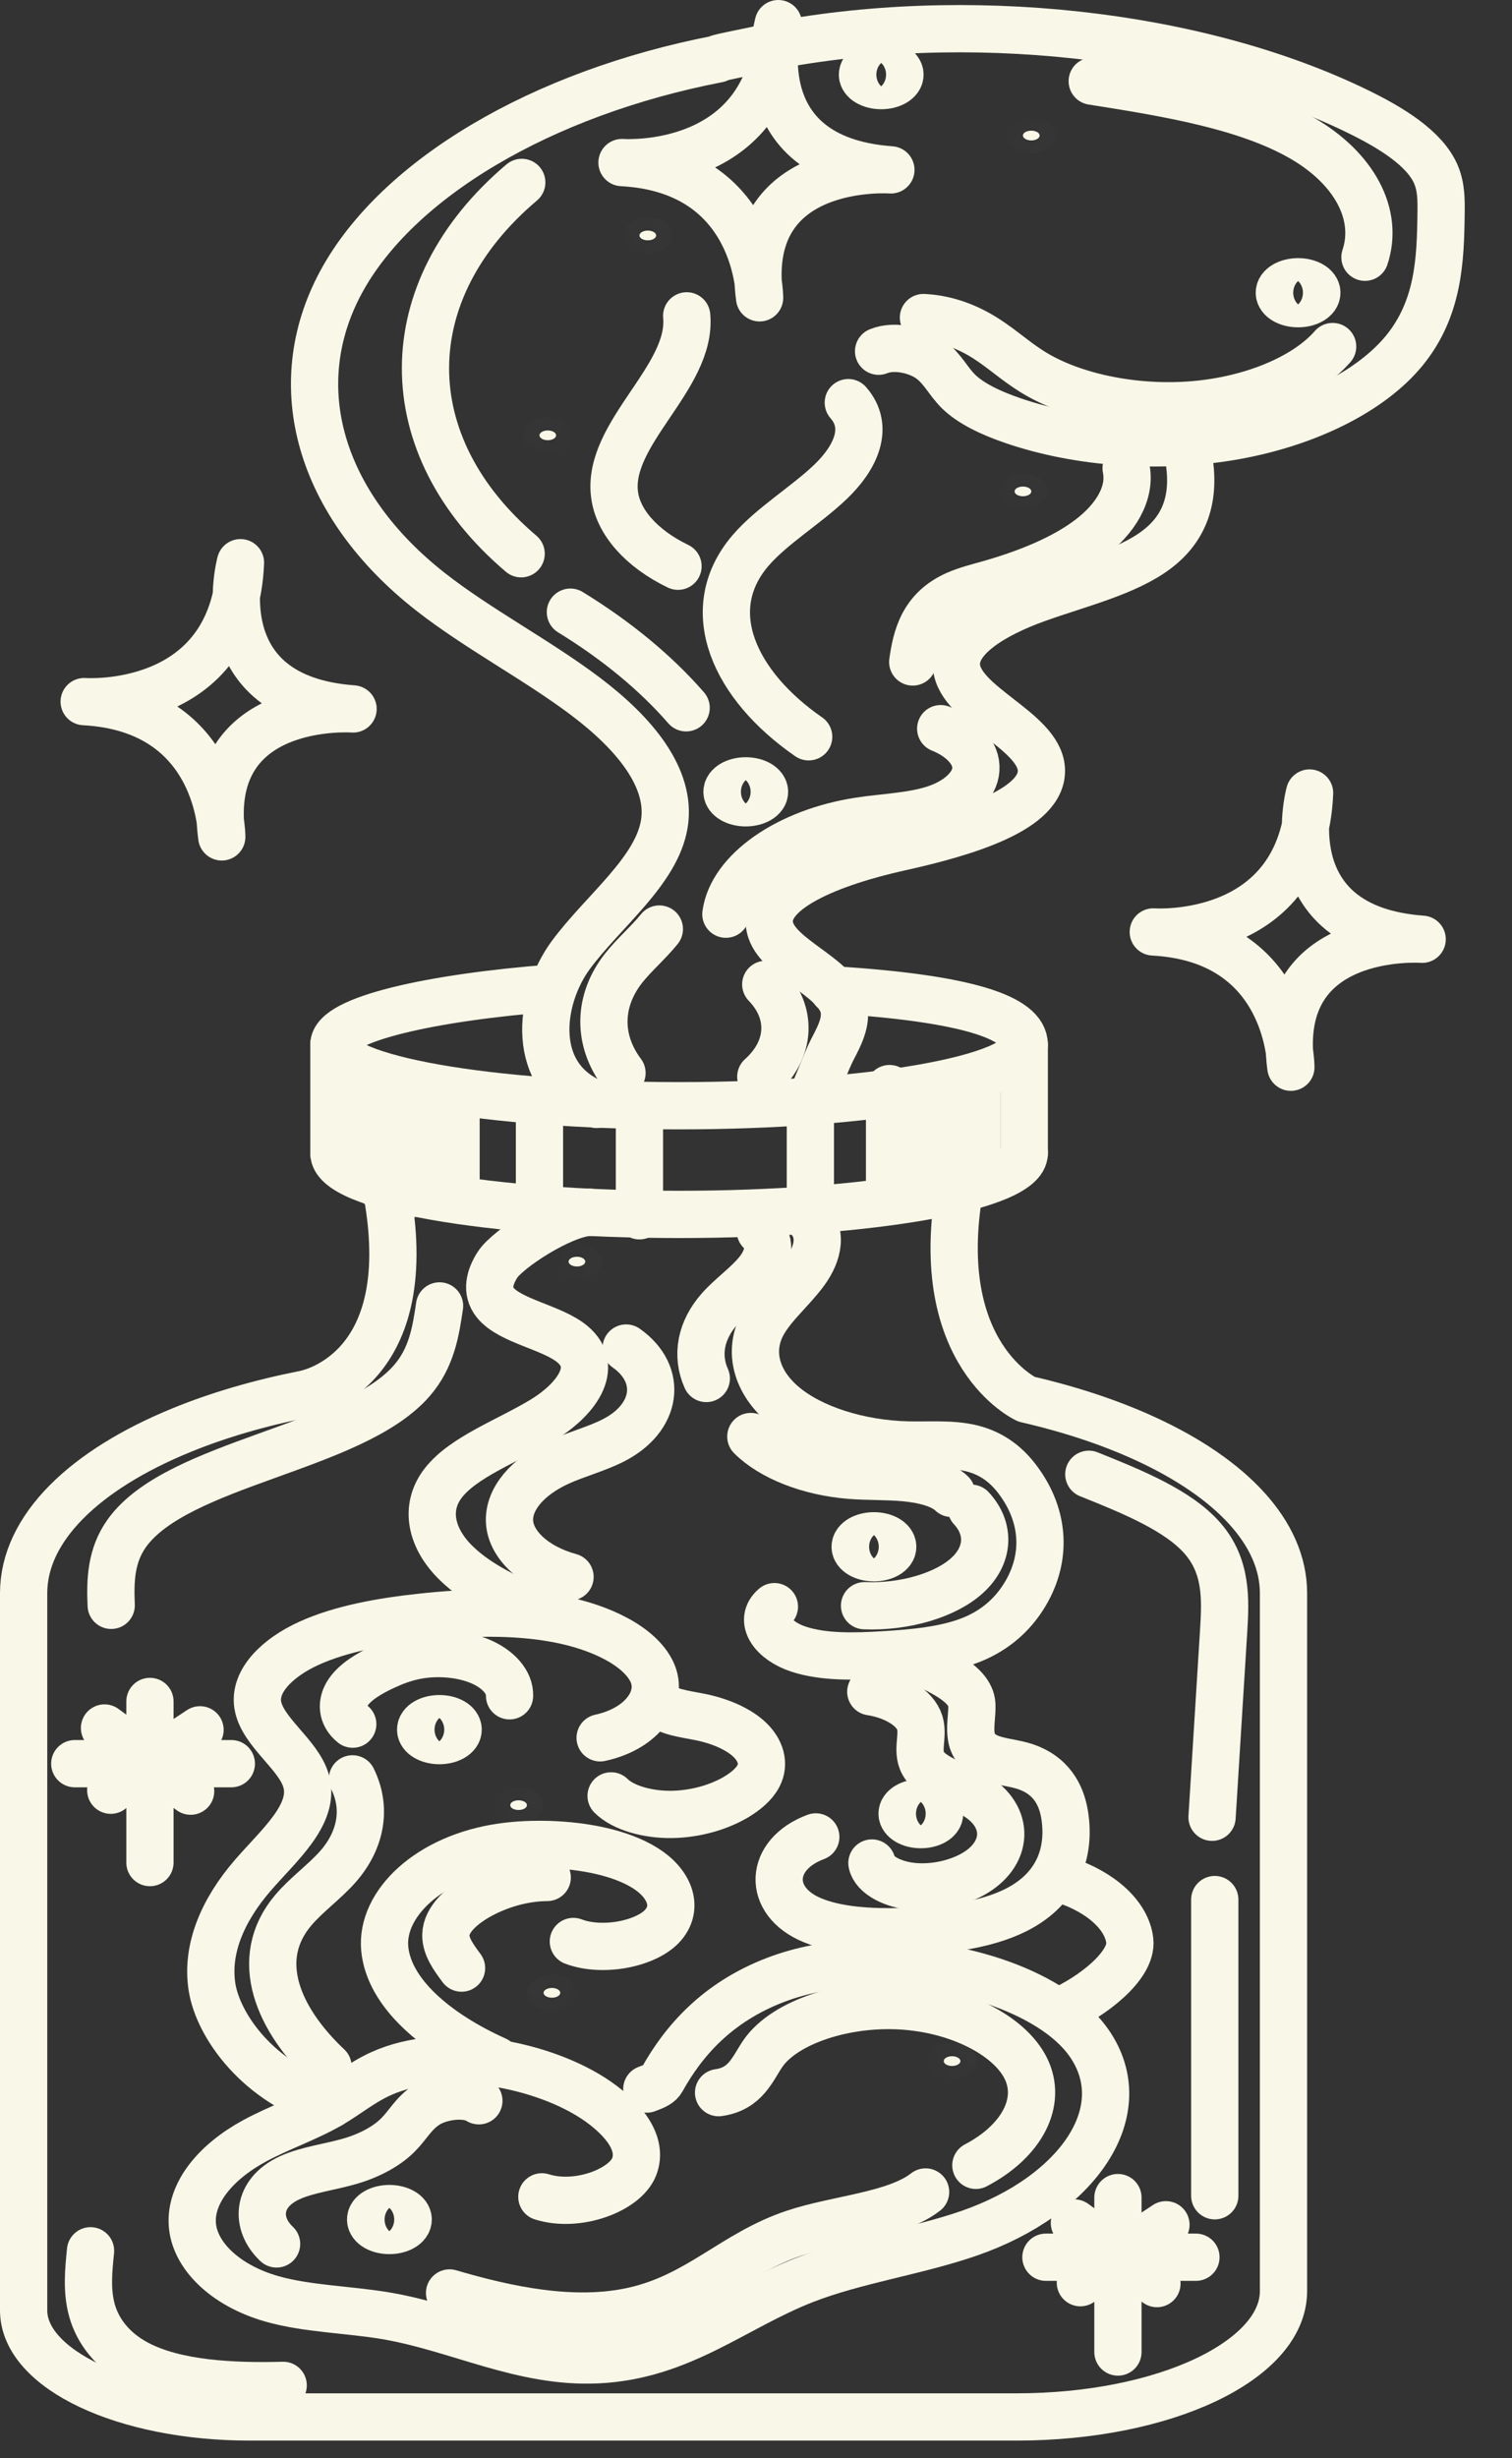
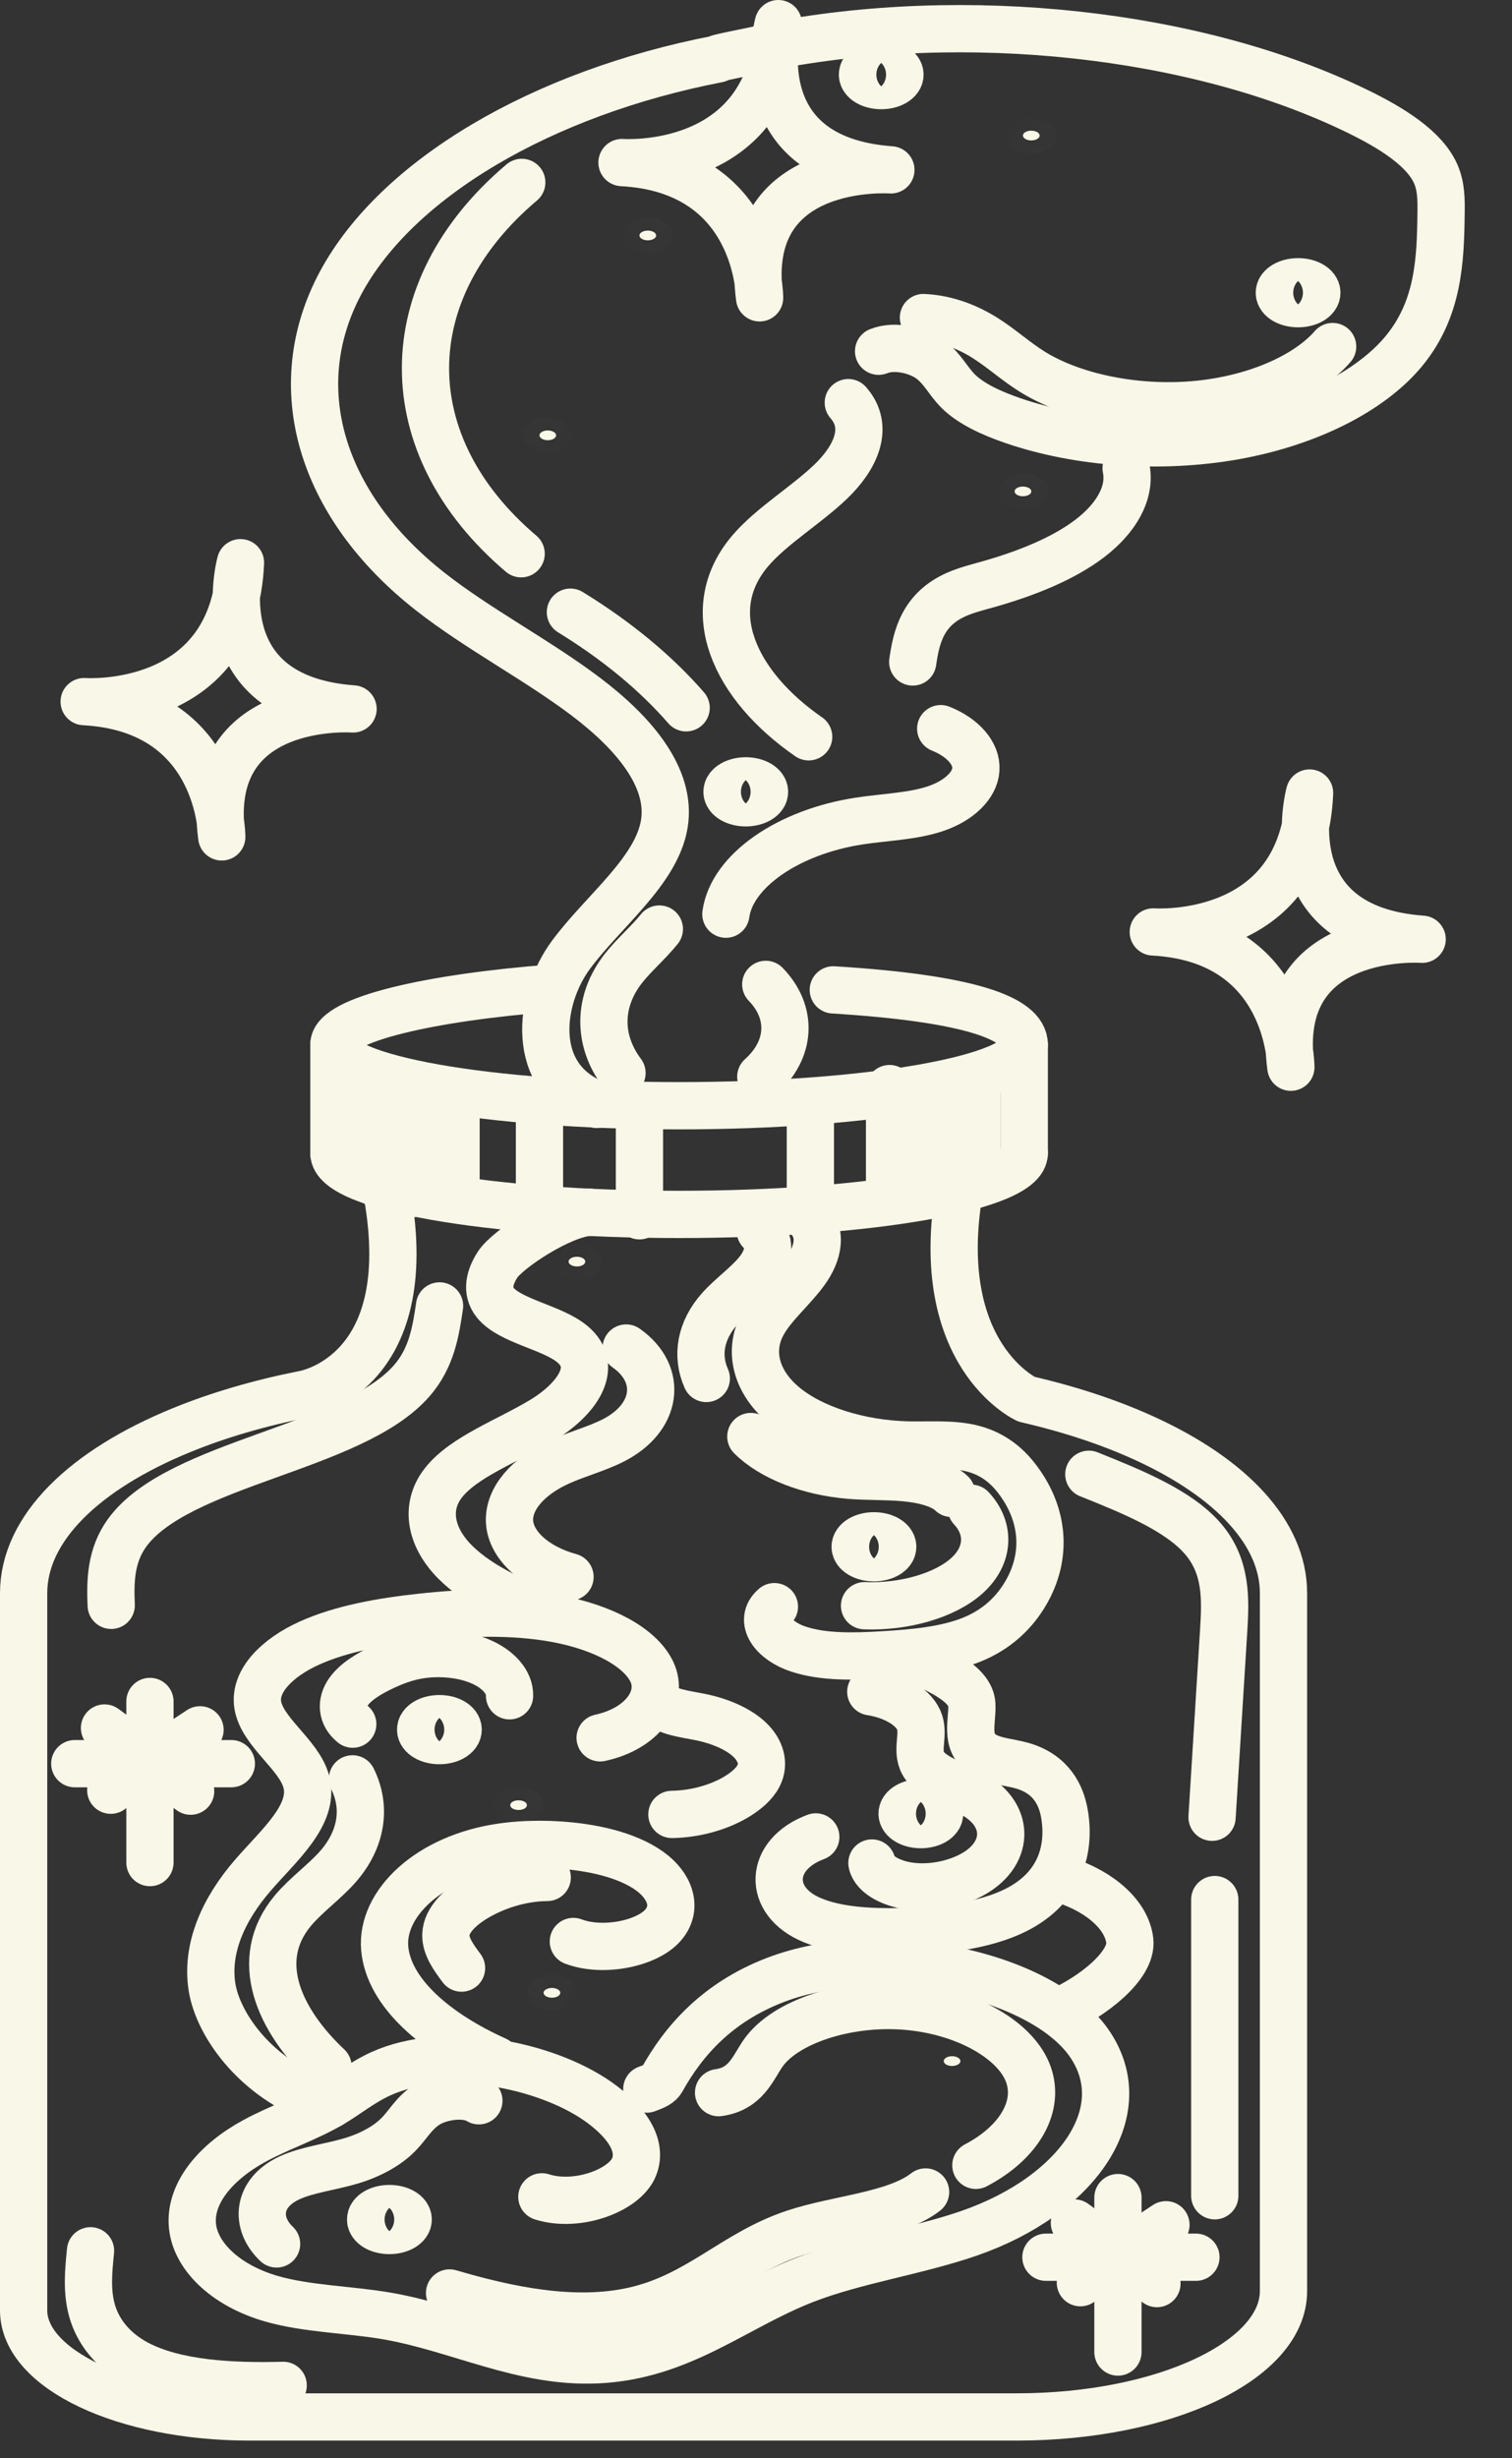
<svg xmlns="http://www.w3.org/2000/svg" width="24" height="39" viewBox="0 0 24 39" fill="none">
  <rect x="0" y="0" width="24" height="39" fill="#333333" stroke="none" />
  <path d="M18.306 14.785C18.306 14.785 20.688 14.959 20.787 12.581C20.787 12.581 20.192 14.727 22.574 14.901C22.574 14.901 20.192 14.727 20.49 16.931C20.49 16.931 20.49 14.901 18.306 14.785Z" stroke="#F9F7E7" stroke-width="0.75" stroke-miterlimit="10" stroke-linecap="round" stroke-linejoin="round" />
  <path d="M1.336 11.131C1.336 11.131 3.718 11.305 3.817 8.927C3.817 8.927 3.222 11.073 5.604 11.247C5.604 11.247 3.222 11.073 3.52 13.277C3.52 13.277 3.52 11.247 1.336 11.131Z" stroke="#F9F7E7" stroke-width="0.75" stroke-miterlimit="10" stroke-linecap="round" stroke-linejoin="round" />
  <path d="M9.873 2.579C9.873 2.579 12.255 2.753 12.354 0.375C12.354 0.375 11.759 2.521 14.141 2.695C14.141 2.695 11.759 2.521 12.057 4.725C12.057 4.725 12.057 2.695 9.873 2.579Z" stroke="#F9F7E7" stroke-width="0.75" stroke-miterlimit="10" stroke-linecap="round" stroke-linejoin="round" />
  <path d="M13.946 5.572C14.207 5.465 14.584 5.562 14.776 5.71C14.969 5.859 15.049 6.046 15.211 6.207C15.412 6.405 15.732 6.554 16.072 6.671C17.121 7.033 18.431 7.124 19.596 6.917C20.761 6.709 21.762 6.206 22.288 5.565C22.837 4.895 22.865 4.125 22.874 3.382C22.877 3.174 22.878 2.963 22.79 2.761C22.612 2.355 22.091 2.03 21.539 1.762C18.994 0.524 15.331 0.124 12.193 0.741C12.3 0.75 11.288 0.927 11.395 0.935C8.595 1.476 6.298 2.836 5.411 4.48C4.525 6.124 5.071 8.008 6.834 9.389C7.584 9.977 8.529 10.471 9.296 11.05C10.064 11.63 10.663 12.339 10.545 13.069C10.423 13.821 9.575 14.455 9.062 15.149C8.549 15.843 8.385 17.112 9.473 17.521" stroke="#F9F7E7" stroke-width="0.75" stroke-miterlimit="10" stroke-linecap="round" stroke-linejoin="round" />
-   <path d="M18.818 7.013C18.96 7.597 18.979 8.246 18.366 8.714C17.888 9.08 17.121 9.262 16.451 9.503C15.781 9.744 15.133 10.126 15.183 10.584C15.248 11.19 16.482 11.587 16.529 12.193C16.578 12.842 15.319 13.213 14.28 13.443C13.242 13.672 12.016 14.128 12.236 14.764C12.389 15.206 13.215 15.485 13.376 15.926C13.462 16.164 13.339 16.408 13.217 16.64C13.107 16.85 12.982 17.219 12.871 17.429" stroke="#F9F7E7" stroke-width="0.75" stroke-miterlimit="10" stroke-linecap="round" stroke-linejoin="round" />
  <path d="M12.791 19.282C13.075 19.541 12.988 19.886 12.782 20.17C12.577 20.453 12.265 20.71 12.106 21.003C11.872 21.434 12.001 21.927 12.446 22.297C12.89 22.667 13.639 22.906 14.412 22.924C14.752 22.931 15.108 22.901 15.422 22.977C15.773 23.063 15.996 23.266 16.15 23.47C16.593 24.055 16.626 24.742 16.24 25.342C16.072 25.603 15.815 25.856 15.421 26.014C15.013 26.178 14.504 26.225 14.013 26.254C13.559 26.281 13.073 26.294 12.675 26.163C12.276 26.033 12.032 25.709 12.292 25.489" stroke="#F9F7E7" stroke-width="0.75" stroke-miterlimit="10" stroke-linecap="round" stroke-linejoin="round" />
  <path d="M9.526 27.57C10.204 27.424 10.541 26.929 10.347 26.522C10.153 26.115 9.531 25.811 8.842 25.683C8.153 25.554 7.407 25.578 6.696 25.655C6.06 25.723 5.42 25.837 4.909 26.068C4.397 26.3 4.033 26.669 4.091 27.045C4.158 27.479 4.747 27.834 4.862 28.265C5.003 28.79 4.424 29.275 4.014 29.75C3.541 30.296 3.27 30.913 3.365 31.522C3.46 32.132 4.097 33.051 5.247 33.387" stroke="#F9F7E7" stroke-width="0.75" stroke-miterlimit="10" stroke-linecap="round" stroke-linejoin="round" />
  <path d="M14.344 26.265C14.837 26.448 15.41 26.7 15.426 27.041C15.44 27.34 15.284 27.709 15.7 27.883C15.854 27.947 16.052 27.963 16.222 28.011C16.689 28.144 16.848 28.483 16.898 28.785C16.988 29.331 16.837 29.944 16.126 30.302C15.634 30.549 14.957 30.63 14.309 30.645C13.818 30.656 13.296 30.629 12.894 30.463C12.168 30.163 12.199 29.421 12.949 29.142" stroke="#F9F7E7" stroke-width="0.75" stroke-miterlimit="10" stroke-linecap="round" stroke-linejoin="round" />
  <path d="M8.601 34.852C9.17 35.032 9.923 34.744 10.066 34.375C10.21 34.007 9.902 33.625 9.487 33.335C8.653 32.753 7.072 32.434 6.046 32.899C5.741 33.037 5.519 33.228 5.246 33.387C4.877 33.603 4.417 33.758 4.035 33.967C3.421 34.302 3.026 34.785 3.052 35.275C3.077 35.766 3.556 36.252 4.31 36.469C4.876 36.631 5.532 36.638 6.136 36.741C7.284 36.939 8.287 37.492 9.48 37.437C10.813 37.376 11.661 36.603 12.773 36.17C13.58 35.856 14.553 35.718 15.386 35.429C17.107 34.831 18.043 33.487 17.282 32.405C16.52 31.323 13.979 30.769 12.306 31.412C11.383 31.766 10.849 32.379 10.508 32.993C10.468 33.063 10.402 33.092 10.267 33.142" stroke="#F9F7E7" stroke-width="0.75" stroke-miterlimit="10" stroke-linecap="round" stroke-linejoin="round" />
  <path d="M16.893 29.826C17.484 30.019 17.889 30.394 17.933 30.789C17.977 31.184 17.335 31.684 16.791 31.92" stroke="#F9F7E7" stroke-width="0.75" stroke-miterlimit="10" stroke-linecap="round" stroke-linejoin="round" />
  <path d="M8.889 25.669C8.23 25.454 7.615 25.169 7.232 24.789C6.848 24.41 6.725 23.922 7.041 23.521C7.363 23.112 8.062 22.858 8.6 22.535C9.139 22.213 9.528 21.693 9.085 21.324C8.763 21.056 8.098 20.962 7.86 20.665C7.711 20.478 7.774 20.256 7.898 20.063C8.055 19.819 8.911 19.257 9.357 19.232" stroke="#F9F7E7" stroke-width="0.75" stroke-miterlimit="10" stroke-linecap="round" stroke-linejoin="round" />
  <path d="M6.146 18.944C6.66 21.827 4.82 22.12 4.82 22.12C4.109 22.261 3.455 22.454 2.881 22.689C1.346 23.316 0.375 24.243 0.375 25.276V36.653C0.375 37.587 1.98 38.344 3.959 38.344H16.14C18.478 38.344 20.373 37.45 20.373 36.347V25.276C20.373 24.317 19.537 23.45 18.19 22.829C17.637 22.574 16.997 22.36 16.293 22.198C16.293 22.198 14.774 21.503 15.231 18.863" stroke="#F9F7E7" stroke-width="0.75" stroke-miterlimit="10" stroke-linecap="round" stroke-linejoin="round" />
  <path d="M13.227 15.704C15.363 15.836 16.258 16.149 16.258 16.572C16.258 17.108 13.805 17.542 10.779 17.542C7.753 17.542 5.3 17.108 5.3 16.572C5.3 16.173 6.831 15.823 8.777 15.675" stroke="#F9F7E7" stroke-width="0.75" stroke-miterlimit="10" stroke-linecap="round" stroke-linejoin="round" />
  <path d="M16.258 18.296C16.258 18.832 13.805 19.266 10.779 19.266C7.753 19.266 5.3 18.832 5.3 18.296" stroke="#F9F7E7" stroke-width="0.75" stroke-miterlimit="10" stroke-linecap="round" stroke-linejoin="round" />
  <path d="M5.3 18.296V16.572" stroke="#F9F7E7" stroke-width="0.75" stroke-miterlimit="10" stroke-linecap="round" stroke-linejoin="round" />
  <path d="M16.258 18.296V16.572" stroke="#F9F7E7" stroke-width="0.75" stroke-miterlimit="10" stroke-linecap="round" stroke-linejoin="round" />
  <path d="M10.466 14.739C10.296 14.951 10.066 15.147 9.898 15.36C9.491 15.879 9.482 16.5 9.873 17.023" stroke="#F9F7E7" stroke-width="0.75" stroke-miterlimit="10" stroke-linecap="round" stroke-linejoin="round" />
  <path d="M15.418 23.928C15.723 24.255 15.697 24.68 15.352 24.994C15.008 25.308 14.359 25.499 13.723 25.474" stroke="#F9F7E7" stroke-width="0.75" stroke-miterlimit="10" stroke-linecap="round" stroke-linejoin="round" />
  <path d="M13.84 29.556C13.877 29.749 14.18 29.903 14.508 29.93C14.837 29.958 15.174 29.877 15.42 29.746C16.016 29.429 16.043 28.817 15.475 28.482C15.208 28.325 14.83 28.22 14.68 28.016C14.523 27.804 14.669 27.557 14.599 27.329C14.527 27.098 14.211 26.899 13.822 26.839" stroke="#F9F7E7" stroke-width="0.75" stroke-miterlimit="10" stroke-linecap="round" stroke-linejoin="round" />
  <path d="M7.875 32.684C6.92 32.254 6.172 31.618 6.107 30.914C6.042 30.21 6.801 29.465 7.974 29.3C8.217 29.265 8.469 29.256 8.719 29.263C9.28 29.281 9.851 29.394 10.236 29.633C10.621 29.871 10.778 30.248 10.525 30.541C10.273 30.834 9.571 30.98 9.101 30.801" stroke="#F9F7E7" stroke-width="0.75" stroke-miterlimit="10" stroke-linecap="round" stroke-linejoin="round" />
  <path d="M9.048 25.017C8.484 24.863 8.11 24.508 8.088 24.145C8.066 23.781 8.379 23.422 8.869 23.198C9.143 23.073 9.467 22.987 9.73 22.854C10.434 22.499 10.534 21.805 9.939 21.386" stroke="#F9F7E7" stroke-width="0.75" stroke-miterlimit="10" stroke-linecap="round" stroke-linejoin="round" />
  <path d="M5.207 32.786C4.421 32.046 3.995 31.088 4.653 30.307C4.857 30.064 5.153 29.853 5.364 29.613C5.737 29.188 5.822 28.68 5.595 28.221" stroke="#F9F7E7" stroke-width="0.75" stroke-miterlimit="10" stroke-linecap="round" stroke-linejoin="round" />
  <path d="M8.686 29.785C8.297 29.788 7.931 29.904 7.643 30.056C7.329 30.223 7.082 30.451 7.077 30.698C7.074 30.881 7.201 31.055 7.326 31.223" stroke="#F9F7E7" stroke-width="0.75" stroke-miterlimit="10" stroke-linecap="round" stroke-linejoin="round" />
  <path d="M5.599 27.353C5.419 27.209 5.414 27.008 5.529 26.843C5.644 26.678 5.864 26.545 6.103 26.435C6.249 26.367 6.407 26.306 6.583 26.27C6.925 26.199 7.325 26.232 7.619 26.356C7.914 26.48 8.095 26.691 8.088 26.903" stroke="#F9F7E7" stroke-width="0.75" stroke-miterlimit="10" stroke-linecap="round" stroke-linejoin="round" />
-   <path d="M10.468 27.022C10.572 27.158 10.869 27.191 11.11 27.239C11.432 27.304 11.721 27.43 11.899 27.599C12.077 27.769 12.138 27.982 12.04 28.173C11.974 28.302 11.84 28.417 11.678 28.513C11.409 28.67 11.046 28.779 10.665 28.785C10.285 28.791 9.893 28.683 9.7 28.491" stroke="#F9F7E7" stroke-width="0.75" stroke-miterlimit="10" stroke-linecap="round" stroke-linejoin="round" />
+   <path d="M10.468 27.022C10.572 27.158 10.869 27.191 11.11 27.239C11.432 27.304 11.721 27.43 11.899 27.599C12.077 27.769 12.138 27.982 12.04 28.173C11.974 28.302 11.84 28.417 11.678 28.513C11.409 28.67 11.046 28.779 10.665 28.785" stroke="#F9F7E7" stroke-width="0.75" stroke-miterlimit="10" stroke-linecap="round" stroke-linejoin="round" />
  <path d="M11.406 33.199C11.838 33.139 11.944 32.82 12.109 32.579C12.456 32.073 13.443 31.754 14.368 31.827C15.293 31.899 16.088 32.339 16.308 32.869C16.527 33.399 16.185 33.988 15.49 34.352" stroke="#F9F7E7" stroke-width="0.75" stroke-miterlimit="10" stroke-linecap="round" stroke-linejoin="round" />
  <path d="M7.601 33.328C7.39 33.194 6.986 33.255 6.776 33.39C6.566 33.525 6.477 33.709 6.32 33.867C6.146 34.043 5.884 34.188 5.575 34.281C5.252 34.378 4.879 34.42 4.595 34.551C4.079 34.79 4.044 35.272 4.39 35.599" stroke="#F9F7E7" stroke-width="0.75" stroke-miterlimit="10" stroke-linecap="round" stroke-linejoin="round" />
  <path d="M7.136 36.377C8.043 36.644 9.102 36.871 10.05 36.661C11.092 36.43 11.642 35.748 12.61 35.427C13.303 35.197 14.213 35.148 14.692 34.775" stroke="#F9F7E7" stroke-width="0.75" stroke-miterlimit="10" stroke-linecap="round" stroke-linejoin="round" />
  <path d="M14.658 5.038C15.046 5.056 15.385 5.201 15.648 5.369C15.911 5.537 16.12 5.732 16.387 5.898C17.031 6.298 18.017 6.499 18.948 6.421C19.878 6.343 20.727 5.987 21.153 5.498" stroke="#F9F7E7" stroke-width="0.75" stroke-miterlimit="10" stroke-linecap="round" stroke-linejoin="round" />
-   <path d="M17.337 1.288C18.535 1.476 19.79 1.683 20.671 2.193C21.504 2.676 21.89 3.408 21.666 4.081" stroke="#F9F7E7" stroke-width="0.75" stroke-miterlimit="10" stroke-linecap="round" stroke-linejoin="round" />
  <path d="M8.272 8.785C6.244 7.065 6.248 4.611 8.282 2.894" stroke="#F9F7E7" stroke-width="0.75" stroke-miterlimit="10" stroke-linecap="round" stroke-linejoin="round" />
  <path d="M13.465 6.388C13.81 6.78 13.578 7.266 13.185 7.642C12.793 8.018 12.251 8.34 11.913 8.734C11.1 9.682 11.663 10.879 12.836 11.689" stroke="#F9F7E7" stroke-width="0.75" stroke-miterlimit="10" stroke-linecap="round" stroke-linejoin="round" />
  <path d="M17.875 7.428C17.955 7.824 17.711 8.228 17.296 8.544C16.88 8.86 16.304 9.094 15.69 9.268C15.516 9.317 15.337 9.362 15.183 9.43C14.644 9.667 14.544 10.109 14.488 10.502" stroke="#F9F7E7" stroke-width="0.75" stroke-miterlimit="10" stroke-linecap="round" stroke-linejoin="round" />
  <path d="M11.522 14.503C11.615 13.82 12.506 13.198 13.641 13.025C14.047 12.963 14.486 12.952 14.85 12.829C15.224 12.703 15.474 12.46 15.49 12.208C15.507 11.956 15.288 11.702 14.932 11.56" stroke="#F9F7E7" stroke-width="0.75" stroke-miterlimit="10" stroke-linecap="round" stroke-linejoin="round" />
  <path d="M12.155 15.617C12.588 16.064 12.557 16.652 12.076 17.082" stroke="#F9F7E7" stroke-width="0.75" stroke-miterlimit="10" stroke-linecap="round" stroke-linejoin="round" />
  <path d="M9.054 9.712C9.788 10.162 10.409 10.675 10.891 11.229" stroke="#F9F7E7" stroke-width="0.75" stroke-miterlimit="10" stroke-linecap="round" stroke-linejoin="round" />
  <path d="M12.068 19.53C12.263 19.726 12.19 19.979 12.022 20.183C11.854 20.388 11.6 20.565 11.421 20.767C11.123 21.103 11.047 21.503 11.211 21.869" stroke="#F9F7E7" stroke-width="0.75" stroke-miterlimit="10" stroke-linecap="round" stroke-linejoin="round" />
  <path d="M15.104 23.692C14.954 23.545 14.657 23.471 14.368 23.444C14.079 23.417 13.782 23.428 13.492 23.405C12.845 23.353 12.247 23.119 11.918 22.79" stroke="#F9F7E7" stroke-width="0.75" stroke-miterlimit="10" stroke-linecap="round" stroke-linejoin="round" />
  <path d="M17.283 23.389C17.981 23.668 18.706 23.965 19.089 24.406C19.476 24.851 19.454 25.374 19.423 25.873C19.361 26.859 19.3 27.845 19.239 28.83" stroke="#F9F7E7" stroke-width="0.75" stroke-miterlimit="10" stroke-linecap="round" stroke-linejoin="round" />
  <path d="M1.437 35.708C1.405 36.025 1.373 36.347 1.462 36.661C1.552 36.975 1.775 37.286 2.18 37.5C2.787 37.819 3.678 37.865 4.495 37.843" stroke="#F9F7E7" stroke-width="0.75" stroke-miterlimit="10" stroke-linecap="round" stroke-linejoin="round" />
  <path d="M6.977 20.718C6.917 21.124 6.852 21.543 6.535 21.906C5.593 22.985 2.822 23.204 2.016 24.32C1.758 24.678 1.748 25.079 1.765 25.468" stroke="#F9F7E7" stroke-width="0.75" stroke-miterlimit="10" stroke-linecap="round" stroke-linejoin="round" />
  <path d="M19.282 30.136V34.835" stroke="#F9F7E7" stroke-width="0.75" stroke-miterlimit="10" stroke-linecap="round" stroke-linejoin="round" />
  <path d="M13.988 1.358C14.152 1.358 14.285 1.28 14.285 1.184C14.285 1.088 14.152 1.01 13.988 1.01C13.823 1.01 13.69 1.088 13.69 1.184C13.69 1.28 13.823 1.358 13.988 1.358Z" stroke="#F9F7E7" stroke-width="0.75" stroke-miterlimit="10" stroke-linecap="round" stroke-linejoin="round" />
  <path d="M11.837 12.736C12.002 12.736 12.135 12.658 12.135 12.562C12.135 12.466 12.002 12.388 11.837 12.388C11.673 12.388 11.54 12.466 11.54 12.562C11.54 12.658 11.673 12.736 11.837 12.736Z" stroke="#F9F7E7" stroke-width="0.75" stroke-miterlimit="10" stroke-linecap="round" stroke-linejoin="round" />
  <path d="M20.605 4.818C20.769 4.818 20.902 4.74 20.902 4.644C20.902 4.548 20.769 4.47 20.605 4.47C20.44 4.47 20.307 4.548 20.307 4.644C20.307 4.74 20.44 4.818 20.605 4.818Z" stroke="#F9F7E7" stroke-width="0.75" stroke-miterlimit="10" stroke-linecap="round" stroke-linejoin="round" />
  <path d="M13.872 24.713C14.037 24.713 14.17 24.635 14.17 24.539C14.17 24.443 14.037 24.365 13.872 24.365C13.708 24.365 13.574 24.443 13.574 24.539C13.574 24.635 13.708 24.713 13.872 24.713Z" stroke="#F9F7E7" stroke-width="0.75" stroke-miterlimit="10" stroke-linecap="round" stroke-linejoin="round" />
  <path d="M6.975 27.614C7.139 27.614 7.272 27.536 7.272 27.44C7.272 27.343 7.139 27.266 6.975 27.266C6.81 27.266 6.677 27.343 6.677 27.44C6.677 27.536 6.81 27.614 6.975 27.614Z" stroke="#F9F7E7" stroke-width="0.75" stroke-miterlimit="10" stroke-linecap="round" stroke-linejoin="round" />
  <path d="M6.181 35.386C6.345 35.386 6.479 35.308 6.479 35.212C6.479 35.115 6.345 35.038 6.181 35.038C6.016 35.038 5.883 35.115 5.883 35.212C5.883 35.308 6.016 35.386 6.181 35.386Z" stroke="#F9F7E7" stroke-width="0.75" stroke-miterlimit="10" stroke-linecap="round" stroke-linejoin="round" />
  <path d="M14.617 28.947C14.781 28.947 14.914 28.869 14.914 28.773C14.914 28.677 14.781 28.599 14.617 28.599C14.452 28.599 14.319 28.677 14.319 28.773C14.319 28.869 14.452 28.947 14.617 28.947Z" stroke="#F9F7E7" stroke-width="0.75" stroke-miterlimit="10" stroke-linecap="round" stroke-linejoin="round" />
  <path d="M9.29 20.015C9.29 20.058 9.231 20.092 9.158 20.092C9.085 20.092 9.025 20.058 9.025 20.015C9.025 19.972 9.085 19.938 9.158 19.938C9.231 19.938 9.29 19.972 9.29 20.015Z" fill="#F9F7E7" />
  <mask id="mask0_4772_20018" style="mask-type:luminance" maskUnits="userSpaceOnUse" x="9" y="19" width="1" height="2">
    <path d="M9.29 20.015C9.29 20.058 9.231 20.092 9.158 20.092C9.085 20.092 9.025 20.058 9.025 20.015C9.025 19.972 9.085 19.938 9.158 19.938C9.231 19.938 9.29 19.972 9.29 20.015Z" fill="white" />
  </mask>
  <g mask="url(#mask0_4772_20018)">
    <path d="M9.158 19.938L9.158 19.732H9.158V19.938ZM9.29 20.015H9.031C9.031 19.956 9.072 19.919 9.097 19.905C9.122 19.89 9.145 19.887 9.158 19.887V20.093V20.298C9.244 20.298 9.332 20.278 9.405 20.235C9.478 20.193 9.549 20.117 9.549 20.015H9.29ZM9.158 20.093V19.887C9.171 19.887 9.193 19.89 9.218 19.905C9.243 19.919 9.284 19.956 9.284 20.015H9.025H8.766C8.766 20.118 8.837 20.193 8.91 20.236C8.983 20.278 9.072 20.298 9.158 20.298V20.093ZM9.025 20.015H9.284C9.284 20.075 9.243 20.112 9.218 20.126C9.193 20.141 9.171 20.143 9.158 20.143V19.938V19.732C9.071 19.732 8.983 19.753 8.91 19.795C8.838 19.838 8.766 19.913 8.766 20.015H9.025ZM9.158 19.938L9.157 20.143C9.144 20.143 9.122 20.141 9.097 20.126C9.073 20.112 9.031 20.075 9.031 20.015H9.29H9.549C9.549 19.913 9.478 19.838 9.405 19.795C9.332 19.753 9.244 19.733 9.158 19.732L9.158 19.938Z" fill="#F9F7E7" />
  </g>
  <path d="M15.245 32.699C15.245 32.741 15.185 32.776 15.112 32.776C15.039 32.776 14.98 32.741 14.98 32.699C14.98 32.656 15.039 32.621 15.112 32.621C15.185 32.621 15.245 32.656 15.245 32.699Z" fill="#F9F7E7" />
  <mask id="mask1_4772_20018" style="mask-type:luminance" maskUnits="userSpaceOnUse" x="14" y="32" width="2" height="1">
-     <path d="M15.245 32.699C15.245 32.741 15.185 32.776 15.112 32.776C15.039 32.776 14.98 32.741 14.98 32.699C14.98 32.656 15.039 32.621 15.112 32.621C15.185 32.621 15.245 32.656 15.245 32.699Z" fill="white" />
-   </mask>
+     </mask>
  <g mask="url(#mask1_4772_20018)">
    <path d="M15.245 32.699H14.986C14.986 32.639 15.027 32.602 15.052 32.588C15.077 32.573 15.1 32.57 15.113 32.57V32.776V32.981C15.199 32.981 15.287 32.961 15.36 32.919C15.433 32.876 15.504 32.8 15.504 32.699H15.245ZM15.113 32.776V32.57C15.126 32.57 15.148 32.573 15.173 32.588C15.198 32.602 15.239 32.639 15.239 32.699H14.98H14.721C14.721 32.801 14.792 32.876 14.865 32.919C14.938 32.962 15.027 32.981 15.113 32.981V32.776ZM14.98 32.699H15.239C15.239 32.758 15.198 32.795 15.173 32.809C15.148 32.824 15.125 32.827 15.113 32.827V32.621V32.416C15.027 32.416 14.938 32.436 14.865 32.478C14.792 32.521 14.721 32.597 14.721 32.699H14.98ZM15.113 32.621V32.827C15.1 32.827 15.077 32.824 15.052 32.809C15.027 32.795 14.986 32.758 14.986 32.699H15.245H15.504C15.504 32.597 15.433 32.521 15.36 32.478C15.287 32.436 15.199 32.416 15.113 32.416V32.621Z" fill="#F9F7E7" />
  </g>
  <path d="M16.37 7.796C16.37 7.839 16.31 7.873 16.237 7.873C16.164 7.873 16.105 7.839 16.105 7.796C16.105 7.753 16.164 7.719 16.237 7.719C16.311 7.719 16.37 7.753 16.37 7.796Z" fill="#F9F7E7" />
  <mask id="mask2_4772_20018" style="mask-type:luminance" maskUnits="userSpaceOnUse" x="16" y="7" width="1" height="1">
    <path d="M16.37 7.796C16.37 7.839 16.31 7.873 16.237 7.873C16.164 7.873 16.105 7.839 16.105 7.796C16.105 7.753 16.164 7.719 16.237 7.719C16.311 7.719 16.37 7.753 16.37 7.796Z" fill="white" />
  </mask>
  <g mask="url(#mask2_4772_20018)">
    <path d="M16.37 7.796H16.111C16.111 7.737 16.153 7.7 16.178 7.685C16.203 7.671 16.225 7.668 16.238 7.668V7.873V8.079C16.324 8.079 16.412 8.059 16.485 8.016C16.558 7.974 16.63 7.898 16.63 7.796H16.37ZM16.238 7.873V7.668C16.251 7.668 16.273 7.671 16.298 7.685C16.323 7.7 16.365 7.737 16.365 7.796H16.105H15.846C15.846 7.898 15.918 7.974 15.99 8.016C16.063 8.059 16.152 8.079 16.238 8.079V7.873ZM16.105 7.796H16.365C16.365 7.855 16.323 7.892 16.298 7.907C16.273 7.921 16.251 7.924 16.238 7.924V7.719V7.513C16.152 7.513 16.063 7.533 15.99 7.576C15.917 7.619 15.846 7.694 15.846 7.796H16.105ZM16.238 7.719V7.924C16.225 7.924 16.203 7.921 16.178 7.907C16.153 7.892 16.111 7.855 16.111 7.796H16.37H16.63C16.63 7.694 16.558 7.619 16.485 7.576C16.413 7.533 16.324 7.513 16.238 7.513V7.719Z" fill="#F9F7E7" />
  </g>
  <path d="M8.231 28.715C8.305 28.715 8.364 28.681 8.364 28.638C8.364 28.595 8.305 28.561 8.231 28.561C8.158 28.561 8.099 28.595 8.099 28.638C8.099 28.681 8.158 28.715 8.231 28.715Z" fill="#F9F7E7" />
  <mask id="mask3_4772_20018" style="mask-type:luminance" maskUnits="userSpaceOnUse" x="8" y="28" width="1" height="1">
    <path d="M8.231 28.716C8.305 28.716 8.364 28.682 8.364 28.639C8.364 28.596 8.305 28.561 8.231 28.561C8.158 28.561 8.099 28.596 8.099 28.639C8.099 28.682 8.158 28.716 8.231 28.716Z" fill="white" />
  </mask>
  <g mask="url(#mask3_4772_20018)">
    <path d="M8.364 28.639H8.105C8.105 28.579 8.147 28.543 8.171 28.528C8.196 28.513 8.219 28.511 8.232 28.511V28.716V28.922C8.318 28.922 8.406 28.902 8.479 28.859C8.552 28.816 8.623 28.741 8.623 28.639H8.364ZM8.232 28.716V28.511C8.245 28.511 8.267 28.513 8.292 28.528C8.317 28.543 8.358 28.579 8.358 28.639H8.099H7.84C7.84 28.741 7.911 28.816 7.984 28.859C8.057 28.902 8.145 28.922 8.232 28.922V28.716ZM8.099 28.639H8.358C8.358 28.698 8.317 28.735 8.292 28.75C8.267 28.764 8.245 28.767 8.232 28.767V28.561V28.356C8.145 28.356 8.057 28.376 7.984 28.419C7.911 28.461 7.84 28.537 7.84 28.639H8.099ZM8.232 28.561V28.767C8.219 28.767 8.196 28.764 8.171 28.75C8.147 28.735 8.105 28.698 8.105 28.639H8.364H8.623C8.623 28.537 8.552 28.461 8.479 28.419C8.406 28.376 8.318 28.356 8.232 28.356V28.561Z" fill="#F9F7E7" />
  </g>
  <path d="M8.893 31.615C8.893 31.658 8.834 31.693 8.761 31.693C8.688 31.693 8.628 31.658 8.628 31.615C8.628 31.573 8.688 31.538 8.761 31.538C8.834 31.538 8.893 31.573 8.893 31.615Z" fill="#F9F7E7" />
  <mask id="mask4_4772_20018" style="mask-type:luminance" maskUnits="userSpaceOnUse" x="8" y="31" width="1" height="1">
    <path d="M8.893 31.615C8.893 31.658 8.834 31.693 8.761 31.693C8.688 31.693 8.628 31.658 8.628 31.615C8.628 31.573 8.688 31.538 8.761 31.538C8.834 31.538 8.893 31.573 8.893 31.615Z" fill="white" />
  </mask>
  <g mask="url(#mask4_4772_20018)">
    <path d="M8.76 31.538L8.761 31.332H8.76V31.538ZM8.893 31.615H8.634C8.634 31.556 8.675 31.519 8.7 31.505C8.725 31.49 8.747 31.487 8.76 31.487V31.693V31.898C8.847 31.898 8.935 31.878 9.008 31.835C9.081 31.793 9.152 31.717 9.152 31.615H8.893ZM8.76 31.693V31.487C8.773 31.487 8.796 31.49 8.821 31.505C8.845 31.519 8.887 31.556 8.887 31.615H8.628H8.369C8.369 31.718 8.44 31.793 8.513 31.836C8.586 31.878 8.674 31.898 8.76 31.898V31.693ZM8.628 31.615H8.887C8.887 31.675 8.845 31.712 8.821 31.726C8.796 31.741 8.773 31.744 8.76 31.744V31.538V31.332C8.674 31.332 8.586 31.353 8.513 31.395C8.44 31.438 8.369 31.513 8.369 31.615H8.628ZM8.76 31.538L8.76 31.744C8.747 31.744 8.725 31.741 8.7 31.726C8.675 31.712 8.634 31.675 8.634 31.615H8.893H9.152C9.152 31.513 9.081 31.438 9.008 31.395C8.935 31.353 8.847 31.333 8.761 31.332L8.76 31.538Z" fill="#F9F7E7" />
  </g>
  <path d="M16.502 2.15C16.502 2.193 16.443 2.228 16.37 2.228C16.297 2.228 16.237 2.193 16.237 2.15C16.237 2.107 16.297 2.073 16.37 2.073C16.443 2.073 16.502 2.107 16.502 2.15Z" fill="#F9F7E7" />
  <mask id="mask5_4772_20018" style="mask-type:luminance" maskUnits="userSpaceOnUse" x="16" y="2" width="1" height="1">
    <path d="M16.502 2.15C16.502 2.193 16.443 2.228 16.37 2.228C16.297 2.228 16.237 2.193 16.237 2.15C16.237 2.107 16.297 2.073 16.37 2.073C16.443 2.073 16.502 2.107 16.502 2.15Z" fill="white" />
  </mask>
  <g mask="url(#mask5_4772_20018)">
    <path d="M16.502 2.15H16.243C16.243 2.091 16.285 2.054 16.309 2.039C16.334 2.025 16.356 2.022 16.37 2.022V2.228V2.433C16.456 2.433 16.544 2.413 16.617 2.37C16.69 2.328 16.761 2.252 16.761 2.15H16.502ZM16.37 2.228V2.022C16.383 2.022 16.405 2.025 16.43 2.039C16.455 2.054 16.497 2.091 16.497 2.15H16.237H15.978C15.978 2.252 16.049 2.328 16.122 2.37C16.195 2.413 16.284 2.433 16.37 2.433V2.228ZM16.237 2.15H16.497C16.497 2.21 16.455 2.246 16.43 2.261C16.405 2.276 16.383 2.278 16.37 2.278V2.073V1.867C16.284 1.867 16.195 1.887 16.122 1.93C16.049 1.972 15.978 2.048 15.978 2.15H16.237ZM16.37 2.073V2.278C16.356 2.278 16.334 2.275 16.309 2.261C16.285 2.246 16.243 2.21 16.243 2.15H16.502H16.761C16.761 2.048 16.69 1.972 16.617 1.93C16.544 1.887 16.456 1.867 16.37 1.867V2.073Z" fill="#F9F7E7" />
  </g>
  <path d="M8.827 6.906C8.827 6.949 8.768 6.984 8.695 6.984C8.622 6.984 8.563 6.949 8.563 6.906C8.563 6.864 8.622 6.829 8.695 6.829C8.768 6.829 8.827 6.864 8.827 6.906Z" fill="#F9F7E7" />
  <mask id="mask6_4772_20018" style="mask-type:luminance" maskUnits="userSpaceOnUse" x="8" y="6" width="1" height="1">
    <path d="M8.827 6.906C8.827 6.949 8.768 6.984 8.695 6.984C8.622 6.984 8.563 6.949 8.563 6.906C8.563 6.864 8.622 6.829 8.695 6.829C8.768 6.829 8.827 6.864 8.827 6.906Z" fill="white" />
  </mask>
  <g mask="url(#mask6_4772_20018)">
    <path d="M8.695 6.829L8.695 6.624H8.695V6.829ZM8.827 6.906H8.568C8.568 6.847 8.61 6.81 8.634 6.796C8.659 6.781 8.681 6.778 8.695 6.778V6.984V7.189C8.781 7.189 8.869 7.169 8.942 7.127C9.015 7.084 9.086 7.009 9.086 6.906H8.827ZM8.695 6.984V6.778C8.708 6.778 8.73 6.781 8.755 6.796C8.78 6.81 8.822 6.847 8.822 6.906H8.562H8.303C8.303 7.009 8.374 7.084 8.447 7.127C8.52 7.169 8.609 7.189 8.695 7.189V6.984ZM8.562 6.906H8.822C8.822 6.966 8.78 7.003 8.755 7.017C8.73 7.032 8.708 7.035 8.695 7.035V6.829V6.624C8.608 6.624 8.52 6.644 8.447 6.686C8.375 6.729 8.303 6.804 8.303 6.906H8.562ZM8.695 6.829L8.694 7.035C8.682 7.035 8.66 7.032 8.635 7.017C8.61 7.003 8.568 6.966 8.568 6.906H8.827H9.086C9.086 6.804 9.015 6.729 8.942 6.686C8.869 6.644 8.781 6.624 8.695 6.624L8.695 6.829Z" fill="#F9F7E7" />
  </g>
  <path d="M10.415 3.736C10.415 3.778 10.356 3.813 10.283 3.813C10.21 3.813 10.15 3.778 10.15 3.736C10.15 3.693 10.21 3.658 10.283 3.658C10.356 3.658 10.415 3.693 10.415 3.736Z" fill="#F9F7E7" />
  <mask id="mask7_4772_20018" style="mask-type:luminance" maskUnits="userSpaceOnUse" x="10" y="3" width="1" height="1">
    <path d="M10.415 3.736C10.415 3.778 10.356 3.813 10.283 3.813C10.21 3.813 10.15 3.778 10.15 3.736C10.15 3.693 10.21 3.658 10.283 3.658C10.356 3.658 10.415 3.693 10.415 3.736Z" fill="white" />
  </mask>
  <g mask="url(#mask7_4772_20018)">
    <path d="M10.415 3.736H10.156C10.156 3.676 10.198 3.639 10.223 3.625C10.248 3.61 10.27 3.607 10.283 3.607V3.813V4.019C10.369 4.019 10.457 3.998 10.53 3.956C10.603 3.913 10.675 3.838 10.675 3.736H10.415ZM10.283 3.813V3.607C10.296 3.607 10.318 3.61 10.343 3.625C10.368 3.639 10.41 3.676 10.41 3.736H10.15H9.891C9.891 3.838 9.963 3.913 10.035 3.956C10.108 3.998 10.197 4.019 10.283 4.019V3.813ZM10.15 3.736H10.41C10.41 3.795 10.368 3.832 10.343 3.846C10.318 3.861 10.296 3.864 10.283 3.864V3.658V3.453C10.197 3.453 10.108 3.473 10.035 3.515C9.963 3.558 9.891 3.633 9.891 3.736H10.15ZM10.283 3.658V3.864C10.27 3.864 10.248 3.861 10.223 3.846C10.198 3.832 10.156 3.795 10.156 3.736H10.415H10.675C10.675 3.634 10.603 3.558 10.53 3.515C10.457 3.473 10.369 3.453 10.283 3.453V3.658Z" fill="#F9F7E7" />
  </g>
-   <path d="M10.9 5.011C10.991 5.99 9.627 6.87 9.755 7.848C9.811 8.284 10.184 8.704 10.762 8.983" stroke="#F9F7E7" stroke-width="0.75" stroke-miterlimit="10" stroke-linecap="round" stroke-linejoin="round" />
  <path d="M5.982 18.778V17.076" stroke="#F9F7E7" stroke-width="0.75" stroke-miterlimit="10" stroke-linecap="round" stroke-linejoin="round" />
  <path d="M6.578 17.27V18.934" stroke="#F9F7E7" stroke-width="0.75" stroke-miterlimit="10" stroke-linecap="round" stroke-linejoin="round" />
  <path d="M7.239 17.424V18.933" stroke="#F9F7E7" stroke-width="0.75" stroke-miterlimit="10" stroke-linecap="round" stroke-linejoin="round" />
  <path d="M14.12 17.27V18.934" stroke="#F9F7E7" stroke-width="0.75" stroke-miterlimit="10" stroke-linecap="round" stroke-linejoin="round" />
  <path d="M14.782 17.424V18.933" stroke="#F9F7E7" stroke-width="0.75" stroke-miterlimit="10" stroke-linecap="round" stroke-linejoin="round" />
  <path d="M15.51 18.741V17.154" stroke="#F9F7E7" stroke-width="0.75" stroke-miterlimit="10" stroke-linecap="round" stroke-linejoin="round" />
  <path d="M8.563 17.618V19.092" stroke="#F9F7E7" stroke-width="0.75" stroke-miterlimit="10" stroke-linecap="round" stroke-linejoin="round" />
  <path d="M12.863 17.618V19.112" stroke="#F9F7E7" stroke-width="0.75" stroke-miterlimit="10" stroke-linecap="round" stroke-linejoin="round" />
  <path d="M10.15 17.618V19.288" stroke="#F9F7E7" stroke-width="0.75" stroke-miterlimit="10" stroke-linecap="round" stroke-linejoin="round" />
  <path d="M17.745 34.864V37.314" stroke="#F9F7E7" stroke-width="0.75" stroke-miterlimit="10" stroke-linecap="round" stroke-linejoin="round" />
  <path d="M16.602 35.81H18.983" stroke="#F9F7E7" stroke-width="0.75" stroke-miterlimit="10" stroke-linecap="round" stroke-linejoin="round" />
  <path d="M17.149 36.214C17.173 36.172 18.507 35.295 18.507 35.295" stroke="#F9F7E7" stroke-width="0.75" stroke-miterlimit="10" stroke-linecap="round" stroke-linejoin="round" />
  <path d="M17.054 35.267L18.364 36.228" stroke="#F9F7E7" stroke-width="0.75" stroke-miterlimit="10" stroke-linecap="round" stroke-linejoin="round" />
  <path d="M2.38 26.993V29.549" stroke="#F9F7E7" stroke-width="0.75" stroke-miterlimit="10" stroke-linecap="round" stroke-linejoin="round" />
  <path d="M1.187 27.98H3.672" stroke="#F9F7E7" stroke-width="0.75" stroke-miterlimit="10" stroke-linecap="round" stroke-linejoin="round" />
  <path d="M1.758 28.401C1.783 28.358 3.175 27.443 3.175 27.443" stroke="#F9F7E7" stroke-width="0.75" stroke-miterlimit="10" stroke-linecap="round" stroke-linejoin="round" />
  <path d="M1.659 27.414L3.026 28.416" stroke="#F9F7E7" stroke-width="0.75" stroke-miterlimit="10" stroke-linecap="round" stroke-linejoin="round" />
</svg>